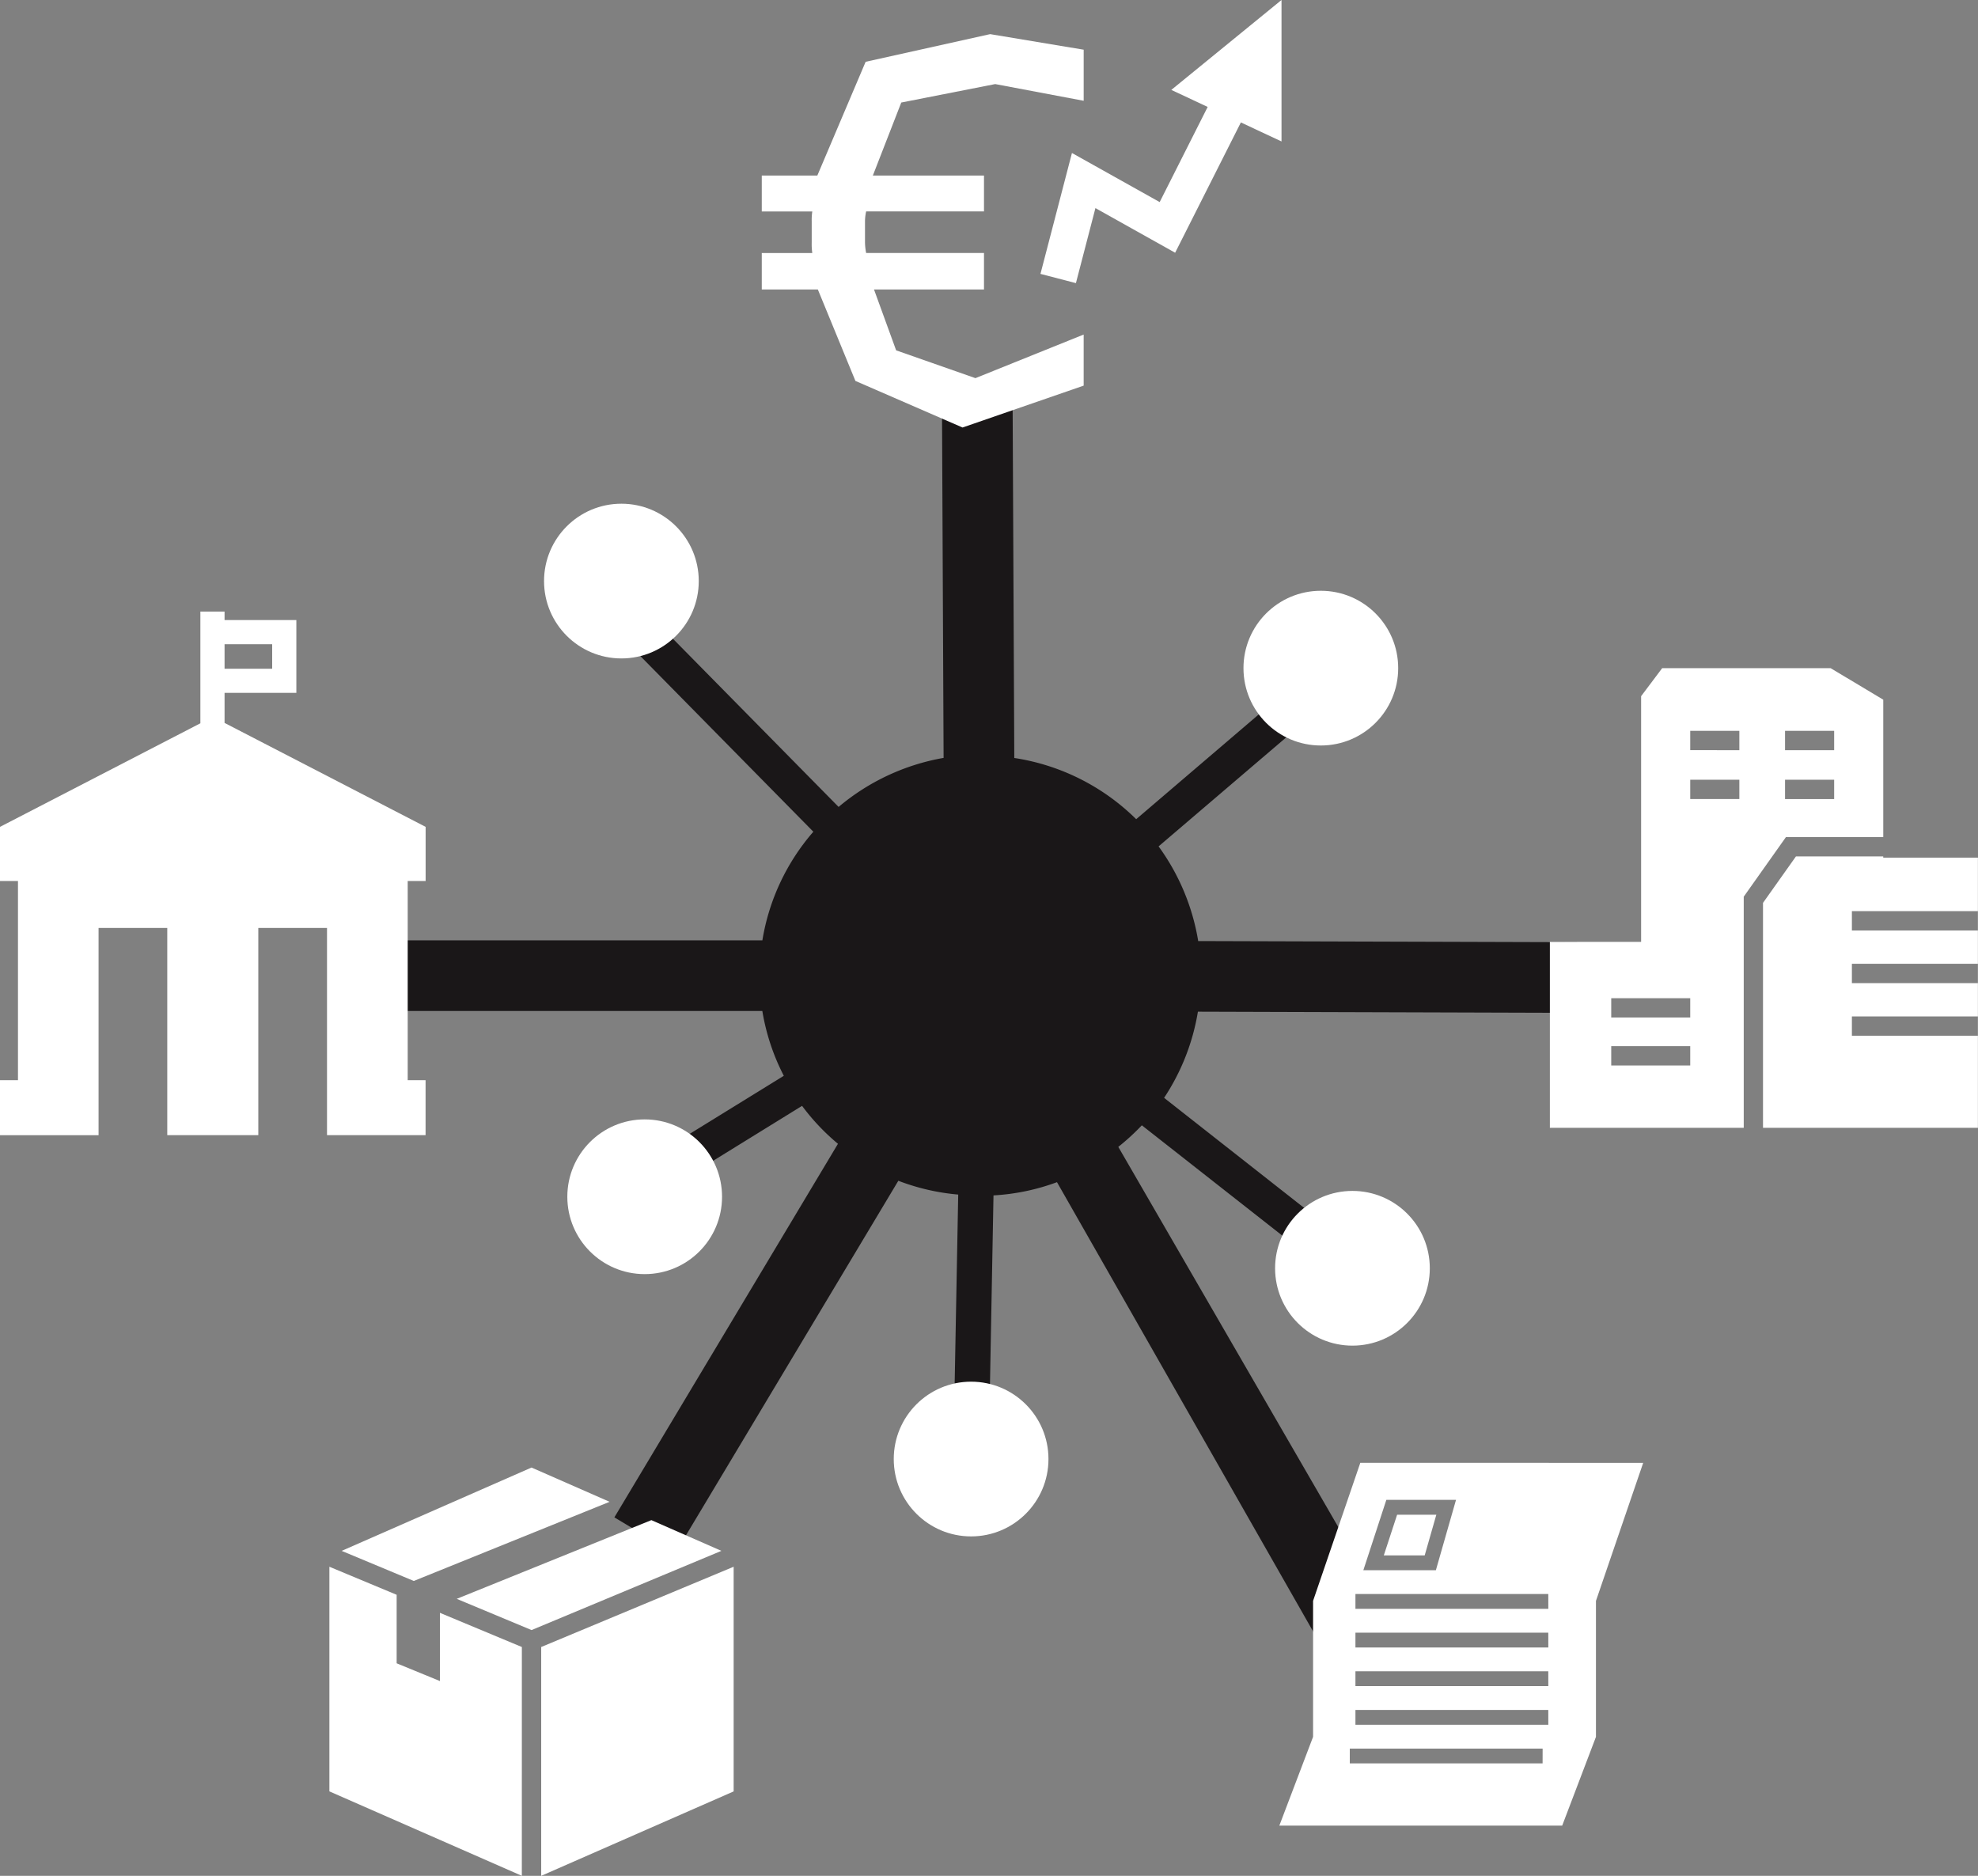
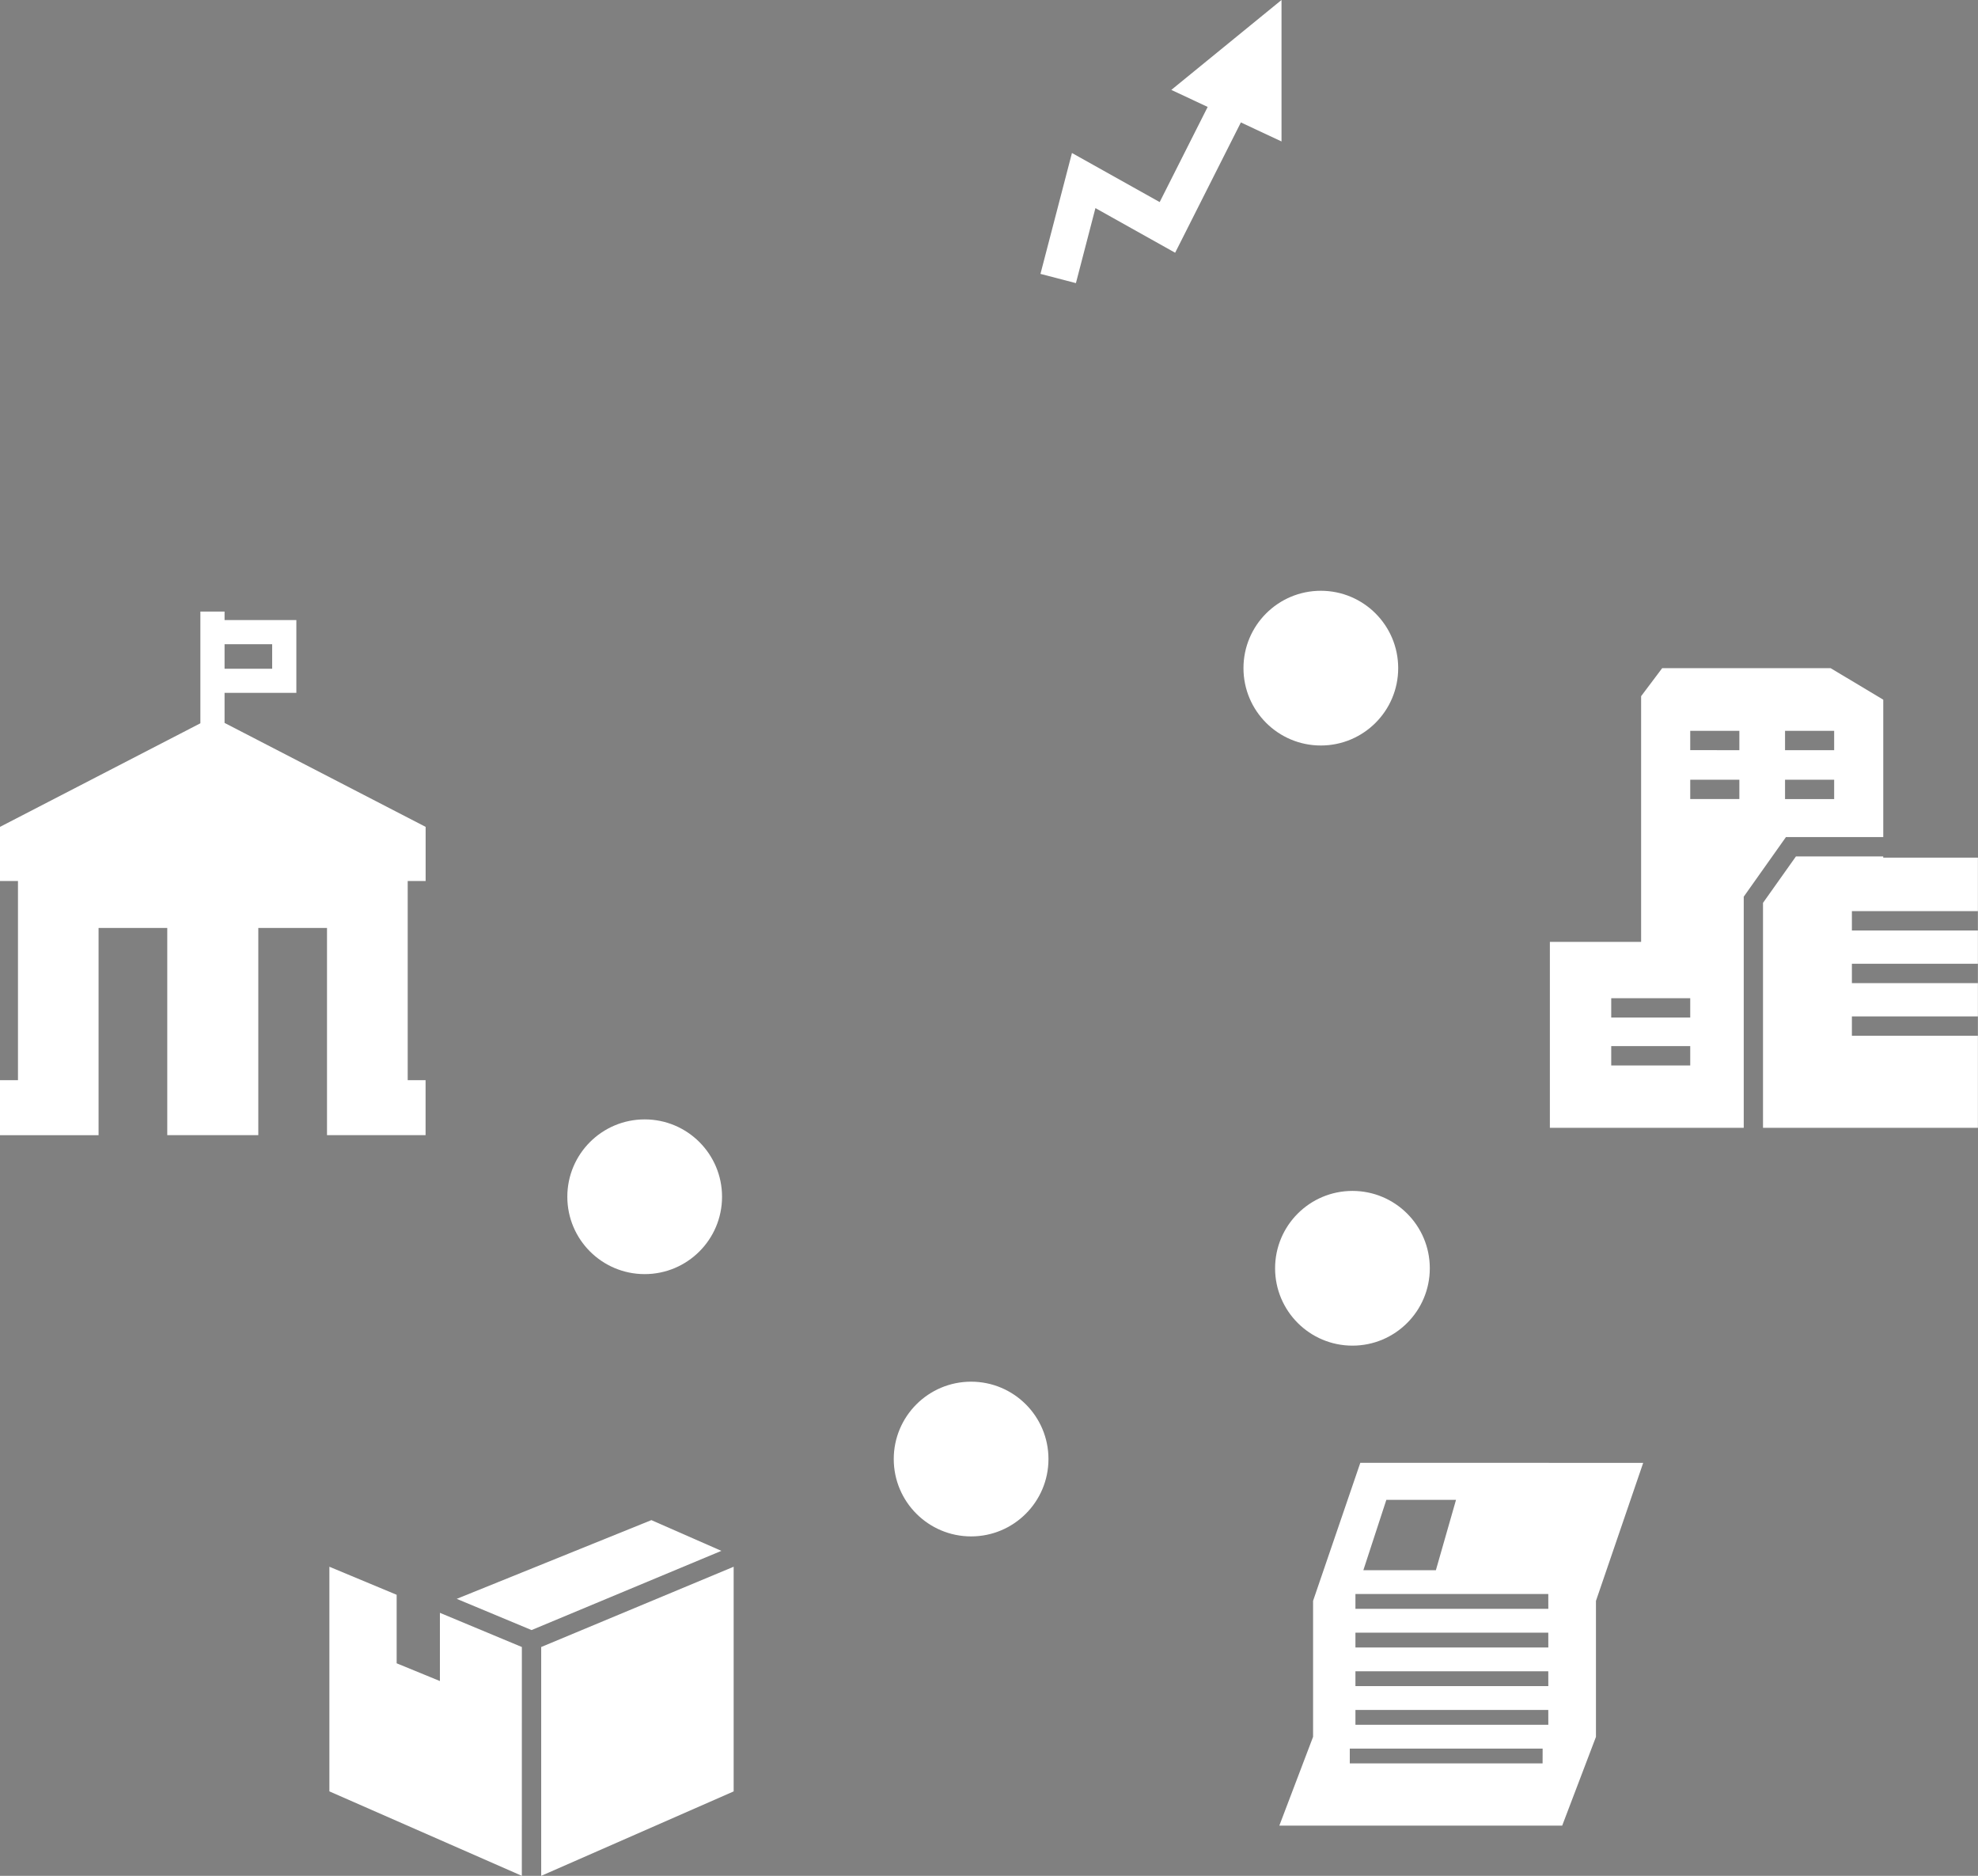
<svg xmlns="http://www.w3.org/2000/svg" width="138.202" height="131.06" viewBox="0 0 138.202 131.06">
  <rect x="0" y="0" width="138.202" height="131.06" fill="#808080" stroke="none" />
  <defs>
    <style>.a{fill:#1a1718;}.b{fill:#fff;}</style>
  </defs>
-   <path class="a" d="M171.93,54.994l.02-4.936-26.467-.08a15.491,15.491,0,0,0-2.768-6.615L154.85,33l-1.6-1.879-12.1,10.342a15.4,15.4,0,0,0-8.517-4.276l-.12-25.606-4.936.02.117,25.58a15.53,15.53,0,0,0-7.336,3.426L106.178,26.214l-1.756,1.736,14.171,14.389a15.318,15.318,0,0,0-3.561,7.59H86.3v4.936h28.729a15.259,15.259,0,0,0,1.5,4.527l-11.995,7.4,1.29,2.1,11.981-7.4a15.3,15.3,0,0,0,2.508,2.651L104.691,90.244l4.233,2.537,15.607-26.055a15.365,15.365,0,0,0,4.184.964l-.332,17.661,2.468.049.329-17.652a15.221,15.221,0,0,0,4.436-.924L155.1,101l1.364-8.017L139.9,64.358a15.8,15.8,0,0,0,1.645-1.507L155.5,73.81l1.524-1.936L143.1,60.932a15.4,15.4,0,0,0,2.362-6.02Z" transform="translate(-61.765 15.771)" />
  <g transform="translate(86.881 41.276)">
    <circle class="b" cx="5.405" cy="5.405" r="5.405" transform="translate(0 0)" />
  </g>
  <g transform="translate(38.012 35.193)">
-     <circle class="b" cx="5.405" cy="5.405" r="5.405" transform="translate(0 0)" />
-   </g>
+     </g>
  <g transform="translate(39.639 78.209)">
    <circle class="b" cx="5.405" cy="5.405" r="5.405" />
  </g>
  <g transform="translate(62.446 96.534)">
    <circle class="b" cx="5.405" cy="5.405" r="5.405" />
  </g>
  <g transform="translate(89.09 83.206)">
    <circle class="b" cx="5.405" cy="5.405" r="5.405" />
  </g>
  <g transform="translate(89.387 102.203)">
    <g transform="translate(7.299 3.627)">
-       <path class="b" d="M112.46,39.021l-.93,2.841h2.857l.813-2.841Z" transform="translate(-111.53 -39.021)" />
-     </g>
+       </g>
    <path class="b" d="M114.635,37.753l-3.3,9.644v9.5L108.978,63.1h19.763L131.1,56.9V47.4l3.3-9.644Zm1.819,2.588h4.868l-1.407,4.916h-5.068Zm10.917,18.413H113.9V57.719h13.474Zm.4-2.7H114.295V55.019h13.474Zm0-2.7H114.295V52.319h13.474Zm0-2.7H114.295V49.619h13.474Zm0-2.7H114.295V46.919h13.474Z" transform="translate(-108.978 -37.753)" />
  </g>
  <g transform="translate(53.225)">
    <g transform="translate(0 2.385)">
-       <path class="b" d="M118.825,3.939V7.508l-6.181-1.167-6.564,1.29-1.985,5.1h7.765v2.508h-8.234a3.429,3.429,0,0,0-.08.666V17.4a4.292,4.292,0,0,0,.08.744h8.234v2.548h-7.685l1.547,4.253,5.54,1.942,7.562-3.046v3.569l-8.463,2.926-7.485-3.255-2.625-6.389H96.334V18.145h3.529a4.423,4.423,0,0,1-.04-.744V15.908a3.97,3.97,0,0,1,.04-.666H96.334V12.733h3.881l3.375-7.948,8.7-1.933Z" transform="translate(-96.334 -2.852)" />
-     </g>
+       </g>
    <g transform="translate(19.472 3.164)">
      <path class="b" d="M105.619,19.741l-2.477-.645,2.2-8.447,6.129,3.43,5.526-10.955,2.285,1.152-6.73,13.342L106.982,14.5Z" transform="translate(-103.142 -3.124)" />
    </g>
    <g transform="translate(28.612)">
      <g transform="translate(1.195 1.348)">
        <path class="b" d="M106.756,7.275l5.868,2.739V2.489Z" transform="translate(-106.756 -2.489)" />
      </g>
      <path class="b" d="M114.04,11.9l-7.7-3.6,7.7-6.283ZM108.726,8l4.036,1.882V4.712Z" transform="translate(-106.338 -2.018)" />
    </g>
  </g>
  <g transform="translate(23.015 102.532)">
    <g transform="translate(8.893 3.675)">
      <path class="b" d="M102.484,39.153l-13.6,5.5,5.229,2.181L107.376,41.3Z" transform="translate(-88.881 -39.153)" />
    </g>
    <g transform="translate(28.245 6.199)">
      <path class="b" d="M95.647,40.036Z" transform="translate(-95.647 -40.036)" />
    </g>
    <g transform="translate(0.857)">
-       <path class="b" d="M91.11,45.793l13.68-5.53-5.454-2.394L86.071,43.691Z" transform="translate(-86.071 -37.868)" />
-     </g>
+       </g>
    <g transform="translate(14.798 6.932)">
      <path class="b" d="M90.945,45.9V61.888l13.447-5.9V40.292Z" transform="translate(-90.945 -40.292)" />
    </g>
    <g transform="translate(0 6.932)">
      <path class="b" d="M99.218,45.9l-5.726-2.388v4.766l-3.022-1.24V42.251l-4.7-1.959V55.986l13.446,5.9Z" transform="translate(-85.771 -40.292)" />
    </g>
  </g>
  <g transform="translate(108.289 46.681)">
    <g transform="translate(0 0)">
      <path class="b" d="M129.132,34.308l2.949-4.164h6.8v-9.6L135.2,18.34H123.435L121.962,20.3V37.465h-6.375V50.458h13.545Zm2.886-11.589h3.432v1.353h-3.432Zm0,3.418h3.432v1.353h-3.432ZM125.394,46.1h-5.52V44.749h5.52Zm0-3.349h-5.52V41.4h5.52Zm3.432-15.264h-3.432V26.136h3.432Zm-3.432-3.418V22.719h3.432v1.353Z" transform="translate(-115.587 -18.34)" />
    </g>
    <g transform="translate(14.898 13.156)">
      <path class="b" d="M129.19,23.023V22.94h-6.1l-2.3,3.243V41.9h15.015V23.023Zm6.621,12.447H127V34.117h8.815Zm0-3.678H127V30.439h8.815Zm0-3.678H127V26.761h8.815Z" transform="translate(-120.796 -22.94)" />
    </g>
  </g>
  <g transform="translate(0 42.729)">
    <path class="b" d="M107.463,35.783V32L93.414,24.737v-2.1h5.016V17.55H93.414v-.592h-1.69v7.805L77.724,32v3.784H78.98V49.7H77.724v3.841h6.887V39.063h4.8V53.538h6.361V39.063h4.8V53.538h6.887V49.7H106.21V35.783ZM93.414,19.237H96.74v1.716H93.414Z" transform="translate(-77.724 -16.958)" />
  </g>
</svg>